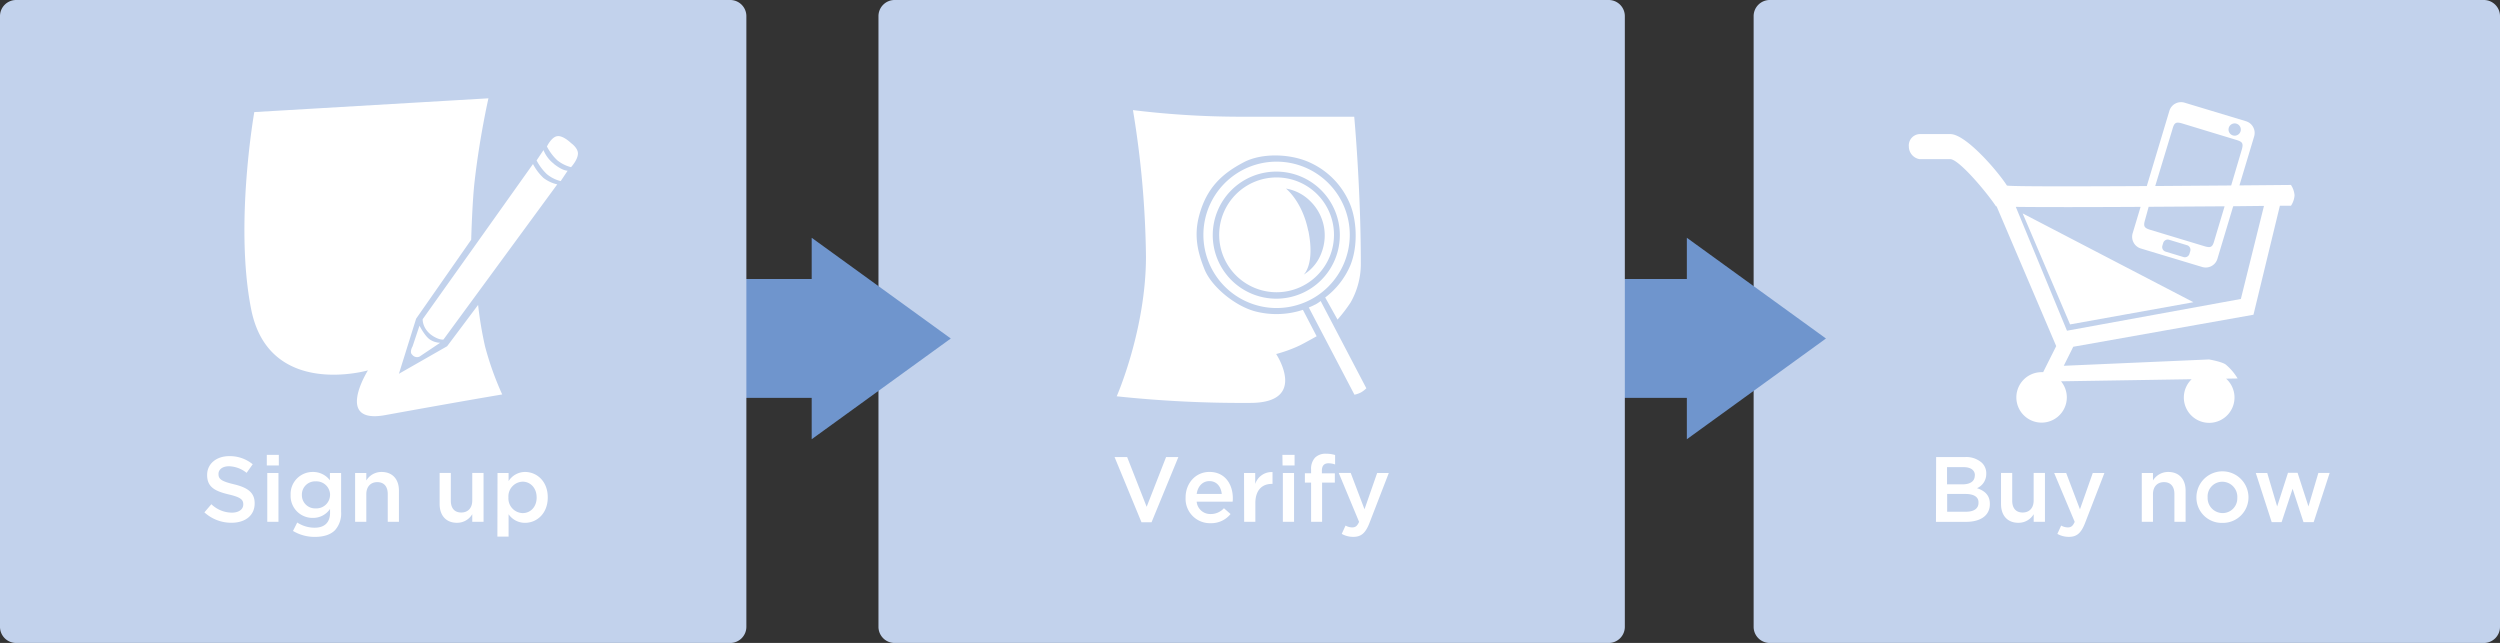
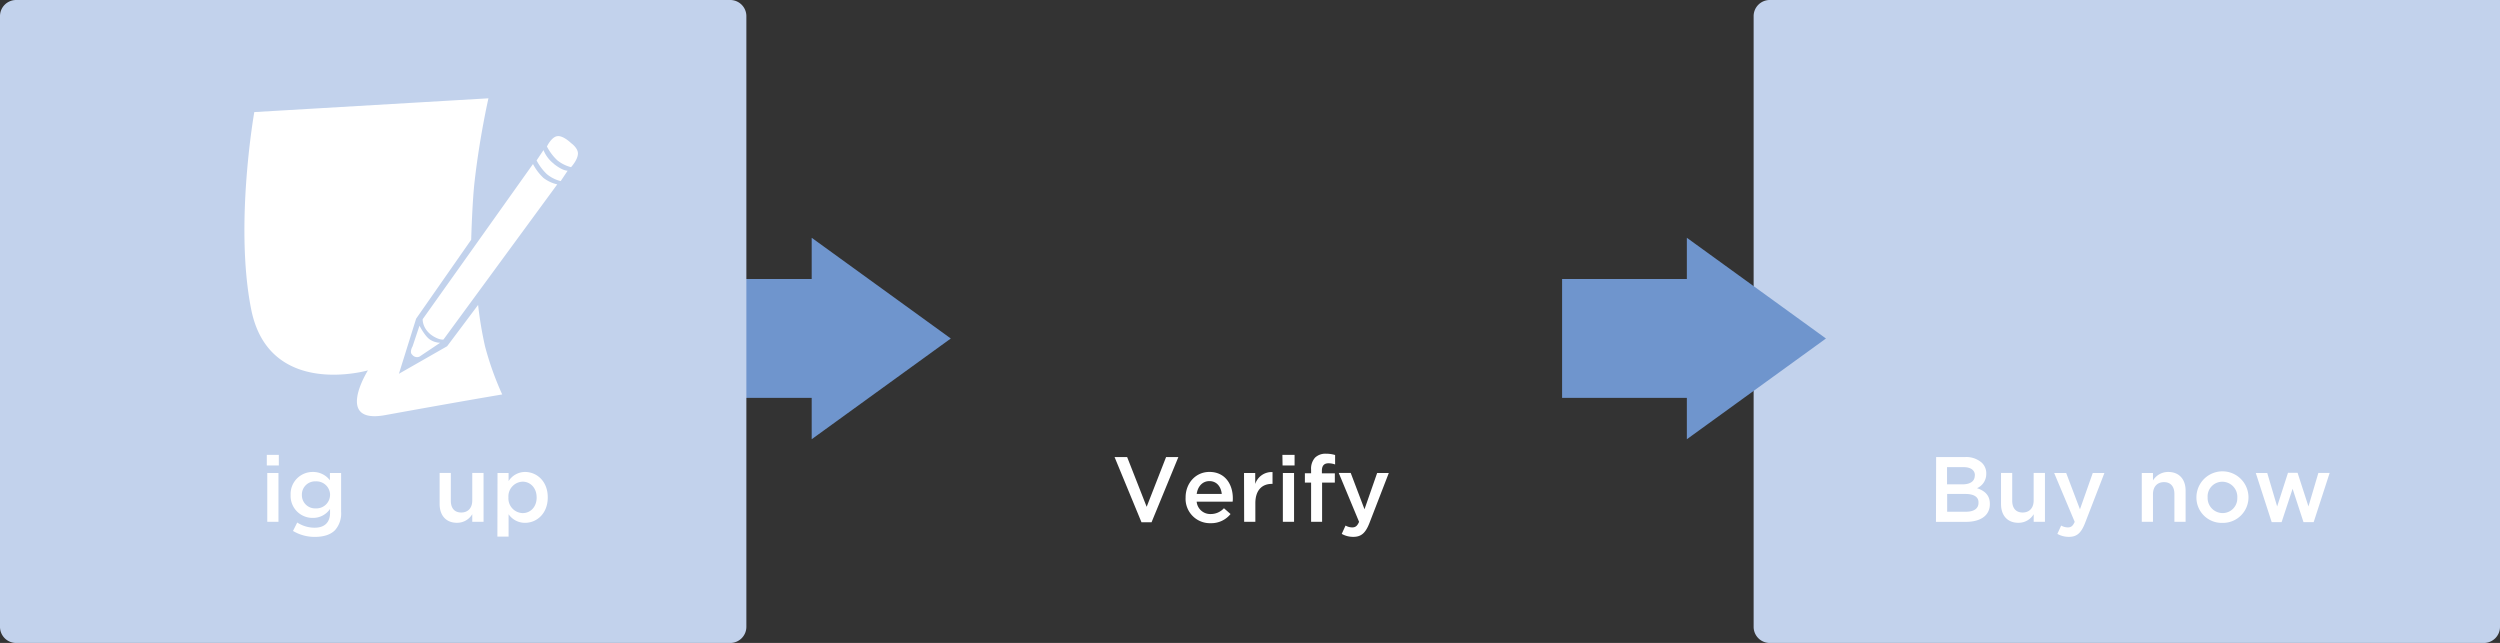
<svg xmlns="http://www.w3.org/2000/svg" viewBox="0 0 757 194.69">
  <rect x="0" y="0" width="757" height="194.69" fill="#333333" stroke="none" />
  <defs>
    <style>.a{fill:#c2d2ec;}.a,.b,.c{fill-rule:evenodd;}.b{fill:#6f95cd;}.c,.d{fill:#fff;}</style>
  </defs>
  <title>Process</title>
-   <path class="a" d="M541.89,3H758.11A4.89,4.89,0,0,1,763,7.89V192.8a4.89,4.89,0,0,1-4.89,4.89H541.89A4.89,4.89,0,0,1,537,192.8V7.89A4.89,4.89,0,0,1,541.89,3Z" transform="translate(-6 -3)" />
+   <path class="a" d="M541.89,3A4.89,4.89,0,0,1,763,7.89V192.8a4.89,4.89,0,0,1-4.89,4.89H541.89A4.89,4.89,0,0,1,537,192.8V7.89A4.89,4.89,0,0,1,541.89,3Z" transform="translate(-6 -3)" />
  <path class="b" d="M479,123.48v-36h37.78V75l42.12,30.5L516.78,136V123.48Z" transform="translate(-6 -3)" />
-   <path class="a" d="M276.89,3H493.11A4.89,4.89,0,0,1,498,7.89V192.8a4.89,4.89,0,0,1-4.89,4.89H276.89A4.89,4.89,0,0,1,272,192.8V7.89A4.89,4.89,0,0,1,276.89,3Z" transform="translate(-6 -3)" />
  <path class="b" d="M214,123.48v-36h37.78V75l42.12,30.5L251.78,136V123.48Z" transform="translate(-6 -3)" />
  <path class="a" d="M10.89,3H227.11A4.89,4.89,0,0,1,232,7.89V192.8a4.89,4.89,0,0,1-4.89,4.89H10.89A4.89,4.89,0,0,1,6,192.8V7.89A4.89,4.89,0,0,1,10.89,3Z" transform="translate(-6 -3)" />
  <path class="c" d="M178.91,53.62a11,11,0,0,1-4.17-2.09,15.3,15.3,0,0,1-3.13-4.17s1.34-2.87,3.13-3.13,4.17,2.09,4.17,2.09S181,47.77,181,49.45C181,51.4,178.91,53.62,178.91,53.62Zm-5.21-1c2.91,2.29,4.13,2,4.17,2.09l-2.09,3.13a10.64,10.64,0,0,1-4.17-2.09,15.79,15.79,0,0,1-3.13-4.17l2.09-3.13A9.81,9.81,0,0,0,173.7,52.58Zm1,6.26-34.41,46.92s-1,.29-3.13-1c-3.42-2.14-3.23-5.39-3.13-5.21l33.36-46.92a15.79,15.79,0,0,0,3.13,4.17A10.64,10.64,0,0,0,174.74,58.83Zm-44,51.43c-.71-.85.23-2.43.23-2.43l2.09-6.26s1.63,3.17,3.13,4.17a5.88,5.88,0,0,0,3.13,1L133,111A1.86,1.86,0,0,1,130.72,110.27Zm18-34.75L132,99.5l-5.21,16.68,14.6-8.34,9.38-12.51a113.8,113.8,0,0,0,2.09,12.51,91.58,91.58,0,0,0,5.21,14.6s-12.7,2.12-35.45,6.26c-15.47,2.81-5.21-13.55-5.21-13.55S87.24,123.85,82,96.37C77,70.76,83,37,83,36.94l70.9-4.17s-2.66,11.67-4.17,25C149,63.81,148.68,75.52,148.68,75.52Z" transform="translate(-6 -3)" />
-   <path class="c" d="M411,99.77l-3.73-6.69a23.84,23.84,0,0,0,7.62-9.75c2.43-5.93,2-14.3-.53-19.5a23.66,23.66,0,0,0-11.17-11.35c-6-3-15-3.29-20.57-.35-6.73,3.52-11.28,7.86-13.51,16.13-1.7,6.3-.35,11.4,1.63,16.32,2.09,5.19,9.27,11.2,15.6,12.77a25.62,25.62,0,0,0,14.18-.53l4.16,8s-3.54,2-5.15,2.79a42.3,42.3,0,0,1-7.11,2.59S402.28,125,384.54,125a360.21,360.21,0,0,1-40.4-2S353,102.84,353,80.67a290.26,290.26,0,0,0-3.94-44.33,269.74,269.74,0,0,0,31.53,2h35.47s2,21.53,2,44.33A23.62,23.62,0,0,1,415,94.53,46.14,46.14,0,0,1,411,99.77ZM370.39,74.11a22.16,22.16,0,1,1,22.16,22.16A22.16,22.16,0,0,1,370.39,74.11Zm41.31.09a19.24,19.24,0,1,0-19.24,19.24A19.24,19.24,0,0,0,411.7,74.2Zm-36.53-.09a17.38,17.38,0,1,1,17.38,17.38A17.38,17.38,0,0,1,375.17,74.11Zm27-1.24c2.06,10.29-1.42,13.3-1.42,13.3a13,13,0,0,0,5.5-6.92A14.48,14.48,0,0,0,402.84,64a13.57,13.57,0,0,0-7.45-3.9S400.33,63.93,402.13,72.87Zm2.13,22.34a12.39,12.39,0,0,0,1.6-1.06l13.83,26.42a7.69,7.69,0,0,1-1.6,1.24,7.81,7.81,0,0,1-2,.71L402.3,96.1A17,17,0,0,0,404.25,95.21Z" transform="translate(-6 -3)" />
-   <path class="c" d="M700.79,62.15a6.56,6.56,0,0,1-1.08,3.15l-3.36,0-8,33L633.78,108l-2.87,5.76,44-1.92s3.81.67,5,1.51a16.42,16.42,0,0,1,3.64,4.25l-3.49.06a7.67,7.67,0,1,1-10.43.17l-39.55.63a7.64,7.64,0,1,1-5.88-2.77l.47,0,3.95-7.89L610.57,65.48a.46.46,0,0,1-.21-.05c-3.21-4.77-11.32-14.24-13.81-14.24h-9.32A3.89,3.89,0,0,1,584,47.39a3.44,3.44,0,0,1,3.24-3.79h9.32c4.69,0,14.32,11.19,17.12,15.56.22.34,21.19.3,42.37.18l6.83-22.74a3.69,3.69,0,0,1,4.57-2.52l18.67,5.64a3.71,3.71,0,0,1,2.42,4.64l-4.44,14.78,15.6-.14A6.56,6.56,0,0,1,700.79,62.15Zm-17.58-21.7a1.86,1.86,0,1,0,1.23,2.31A1.85,1.85,0,0,0,683.22,40.46Zm1.56,8c.59-2,.32-2.51-1.62-3.09L666.83,40.4c-1.93-.58-2.46-.3-3,1.68L658.6,59.33l23-.17ZM655.54,69.52c-.59,2-.32,2.51,1.62,3.09l16.33,4.94c1.93.58,2.46.3,3-1.68l3.12-10.4-23,.15Zm6.23,9.68,5.41,1.64a1.44,1.44,0,0,0,1.79-1l.24-.8a1.44,1.44,0,0,0-1-1.8l-5.41-1.64a1.43,1.43,0,0,0-1.79,1l-.24.8A1.44,1.44,0,0,0,661.77,79.2Zm20.44-13.75-4.77,15.89a3.69,3.69,0,0,1-4.57,2.52L654.2,78.23a3.71,3.71,0,0,1-2.42-4.64l2.39-7.95c-15,.08-29.81.11-37.79,0l15.5,37.5,52.65-9.61,7-28.18Zm-63.75,2.17,51.7,26.89-37.34,6.72Z" transform="translate(-6 -3)" />
-   <path class="d" d="M67.89,158.14,70,155.68a9.08,9.08,0,0,0,6.19,2.55c2.13,0,3.47-1,3.47-2.46v-.06c0-1.4-.78-2.16-4.42-3-4.17-1-6.52-2.24-6.52-5.85v-.06c0-3.36,2.8-5.68,6.69-5.68a10.87,10.87,0,0,1,7.11,2.46l-1.85,2.6a8.9,8.9,0,0,0-5.32-2c-2,0-3.19,1-3.19,2.32v.06c0,1.51.9,2.18,4.68,3.08,4.14,1,6.27,2.49,6.27,5.74v.06c0,3.67-2.88,5.85-7,5.85A12.07,12.07,0,0,1,67.89,158.14Z" transform="translate(-6 -3)" />
  <path class="d" d="M86.79,140.73h3.64v3.22H86.79Zm.14,5.49h3.39V161H86.93Z" transform="translate(-6 -3)" />
  <path class="d" d="M94.72,163.77,96,161.22a9.69,9.69,0,0,0,5.26,1.57c3,0,4.68-1.57,4.68-4.54v-1.15a6.19,6.19,0,0,1-5.21,2.72A6.64,6.64,0,0,1,94,152.91v-.06a6.67,6.67,0,0,1,6.72-6.94,6.38,6.38,0,0,1,5.18,2.52v-2.21h3.39V158a7.56,7.56,0,0,1-1.88,5.57c-1.34,1.34-3.42,2-6.08,2A12.74,12.74,0,0,1,94.72,163.77Zm11.23-10.89v-.06a4.13,4.13,0,0,0-4.34-4.06,4,4,0,0,0-4.2,4.06v.06a4,4,0,0,0,4.2,4.06A4.13,4.13,0,0,0,105.94,152.88Z" transform="translate(-6 -3)" />
-   <path class="d" d="M113.53,146.22h3.39v2.27a5.36,5.36,0,0,1,4.62-2.58c3.33,0,5.26,2.24,5.26,5.66V161h-3.39v-8.4c0-2.3-1.15-3.61-3.16-3.61s-3.33,1.37-3.33,3.67V161h-3.39Z" transform="translate(-6 -3)" />
  <path class="d" d="M139.12,155.62v-9.41h3.39v8.4c0,2.3,1.15,3.58,3.16,3.58s3.33-1.34,3.33-3.64v-8.34h3.42V161H149v-2.3a5.32,5.32,0,0,1-4.62,2.6C141.06,161.31,139.12,159.07,139.12,155.62Z" transform="translate(-6 -3)" />
  <path class="d" d="M156.65,146.22H160v2.46a5.92,5.92,0,0,1,5-2.77c3.47,0,6.86,2.74,6.86,7.67v.06c0,4.9-3.36,7.67-6.86,7.67a6,6,0,0,1-5-2.6v6.78h-3.39Zm11.84,7.42v-.06c0-2.86-1.93-4.73-4.23-4.73a4.46,4.46,0,0,0-4.31,4.73v.06a4.46,4.46,0,0,0,4.31,4.73C166.59,158.37,168.5,156.55,168.5,153.64Z" transform="translate(-6 -3)" />
  <path class="d" d="M343.49,141.4h3.81l5.91,15.06,5.88-15.06h3.72l-8.12,19.74h-3.05Z" transform="translate(-6 -3)" />
  <path class="d" d="M365,153.66v-.06c0-4.23,3-7.7,7.22-7.7,4.7,0,7.08,3.7,7.08,8,0,.31,0,.62-.06,1H368.35a4.13,4.13,0,0,0,4.26,3.75,5.37,5.37,0,0,0,4-1.76l2,1.76a7.48,7.48,0,0,1-6,2.77A7.38,7.38,0,0,1,365,153.66Zm10.95-1.09c-.22-2.18-1.51-3.89-3.75-3.89-2.07,0-3.53,1.6-3.84,3.89Z" transform="translate(-6 -3)" />
  <path class="d" d="M382.69,146.22h3.39v3.33a5.24,5.24,0,0,1,5.24-3.61v3.58h-.2c-3,0-5,1.93-5,5.85V161h-3.39Z" transform="translate(-6 -3)" />
  <path class="d" d="M394.31,140.73H398v3.22h-3.64Zm.14,5.49h3.39V161h-3.39Z" transform="translate(-6 -3)" />
  <path class="d" d="M403,149.13h-1.88V146.3H403v-1.09a5,5,0,0,1,1.2-3.64,4.48,4.48,0,0,1,3.33-1.18,9.06,9.06,0,0,1,2.74.39v2.86a6,6,0,0,0-2-.36c-1.29,0-2,.7-2,2.24v.81h3.92v2.8h-3.86V161H403Z" transform="translate(-6 -3)" />
  <path class="d" d="M423,146.22h3.53l-5.88,15.2c-1.18,3-2.49,4.14-4.87,4.14a7,7,0,0,1-3.5-.9l1.15-2.52a4.17,4.17,0,0,0,2,.56c1,0,1.54-.42,2.1-1.68l-6.16-14.81H415l4.17,11Z" transform="translate(-6 -3)" />
  <path class="d" d="M592.26,141.4H601a7.08,7.08,0,0,1,5.12,1.74,4.39,4.39,0,0,1,1.32,3.25v.06a4.67,4.67,0,0,1-2.8,4.37c2.3.78,3.89,2.1,3.89,4.76v.06c0,3.5-2.88,5.38-7.25,5.38h-9.07ZM604,146.94c0-1.54-1.23-2.49-3.44-2.49h-5v5.21h4.7c2.21,0,3.7-.87,3.7-2.66Zm-2.94,5.63h-5.46v5.38h5.71c2.35,0,3.78-.92,3.78-2.69v-.06C605.14,153.55,603.82,152.57,601.1,152.57Z" transform="translate(-6 -3)" />
  <path class="d" d="M611.91,155.62v-9.41h3.39v8.4c0,2.3,1.15,3.58,3.16,3.58s3.33-1.34,3.33-3.64v-8.34h3.42V161H621.8v-2.3a5.32,5.32,0,0,1-4.62,2.6C613.84,161.31,611.91,159.07,611.91,155.62Z" transform="translate(-6 -3)" />
  <path class="d" d="M639.69,146.22h3.53l-5.88,15.2c-1.18,3-2.49,4.14-4.87,4.14a7,7,0,0,1-3.5-.9l1.15-2.52a4.17,4.17,0,0,0,2,.56c1,0,1.54-.42,2.1-1.68L628,146.22h3.64l4.17,11Z" transform="translate(-6 -3)" />
  <path class="d" d="M654.53,146.22h3.39v2.27a5.36,5.36,0,0,1,4.62-2.58c3.33,0,5.26,2.24,5.26,5.66V161h-3.39v-8.4c0-2.3-1.15-3.61-3.16-3.61s-3.33,1.37-3.33,3.67V161h-3.39Z" transform="translate(-6 -3)" />
  <path class="d" d="M671.08,153.69v-.06a7.88,7.88,0,0,1,15.76-.06v.06a7.73,7.73,0,0,1-7.92,7.7A7.65,7.65,0,0,1,671.08,153.69Zm12.38,0v-.06a4.57,4.57,0,0,0-4.54-4.76,4.44,4.44,0,0,0-4.45,4.7v.06a4.56,4.56,0,0,0,4.51,4.73A4.44,4.44,0,0,0,683.45,153.69Z" transform="translate(-6 -3)" />
  <path class="d" d="M689.05,146.22h3.47l3,10.14,3.28-10.19h2.91L705,156.35l3-10.14h3.42l-4.84,14.9H703.5L700.2,151l-3.33,10.11h-3Z" transform="translate(-6 -3)" />
</svg>